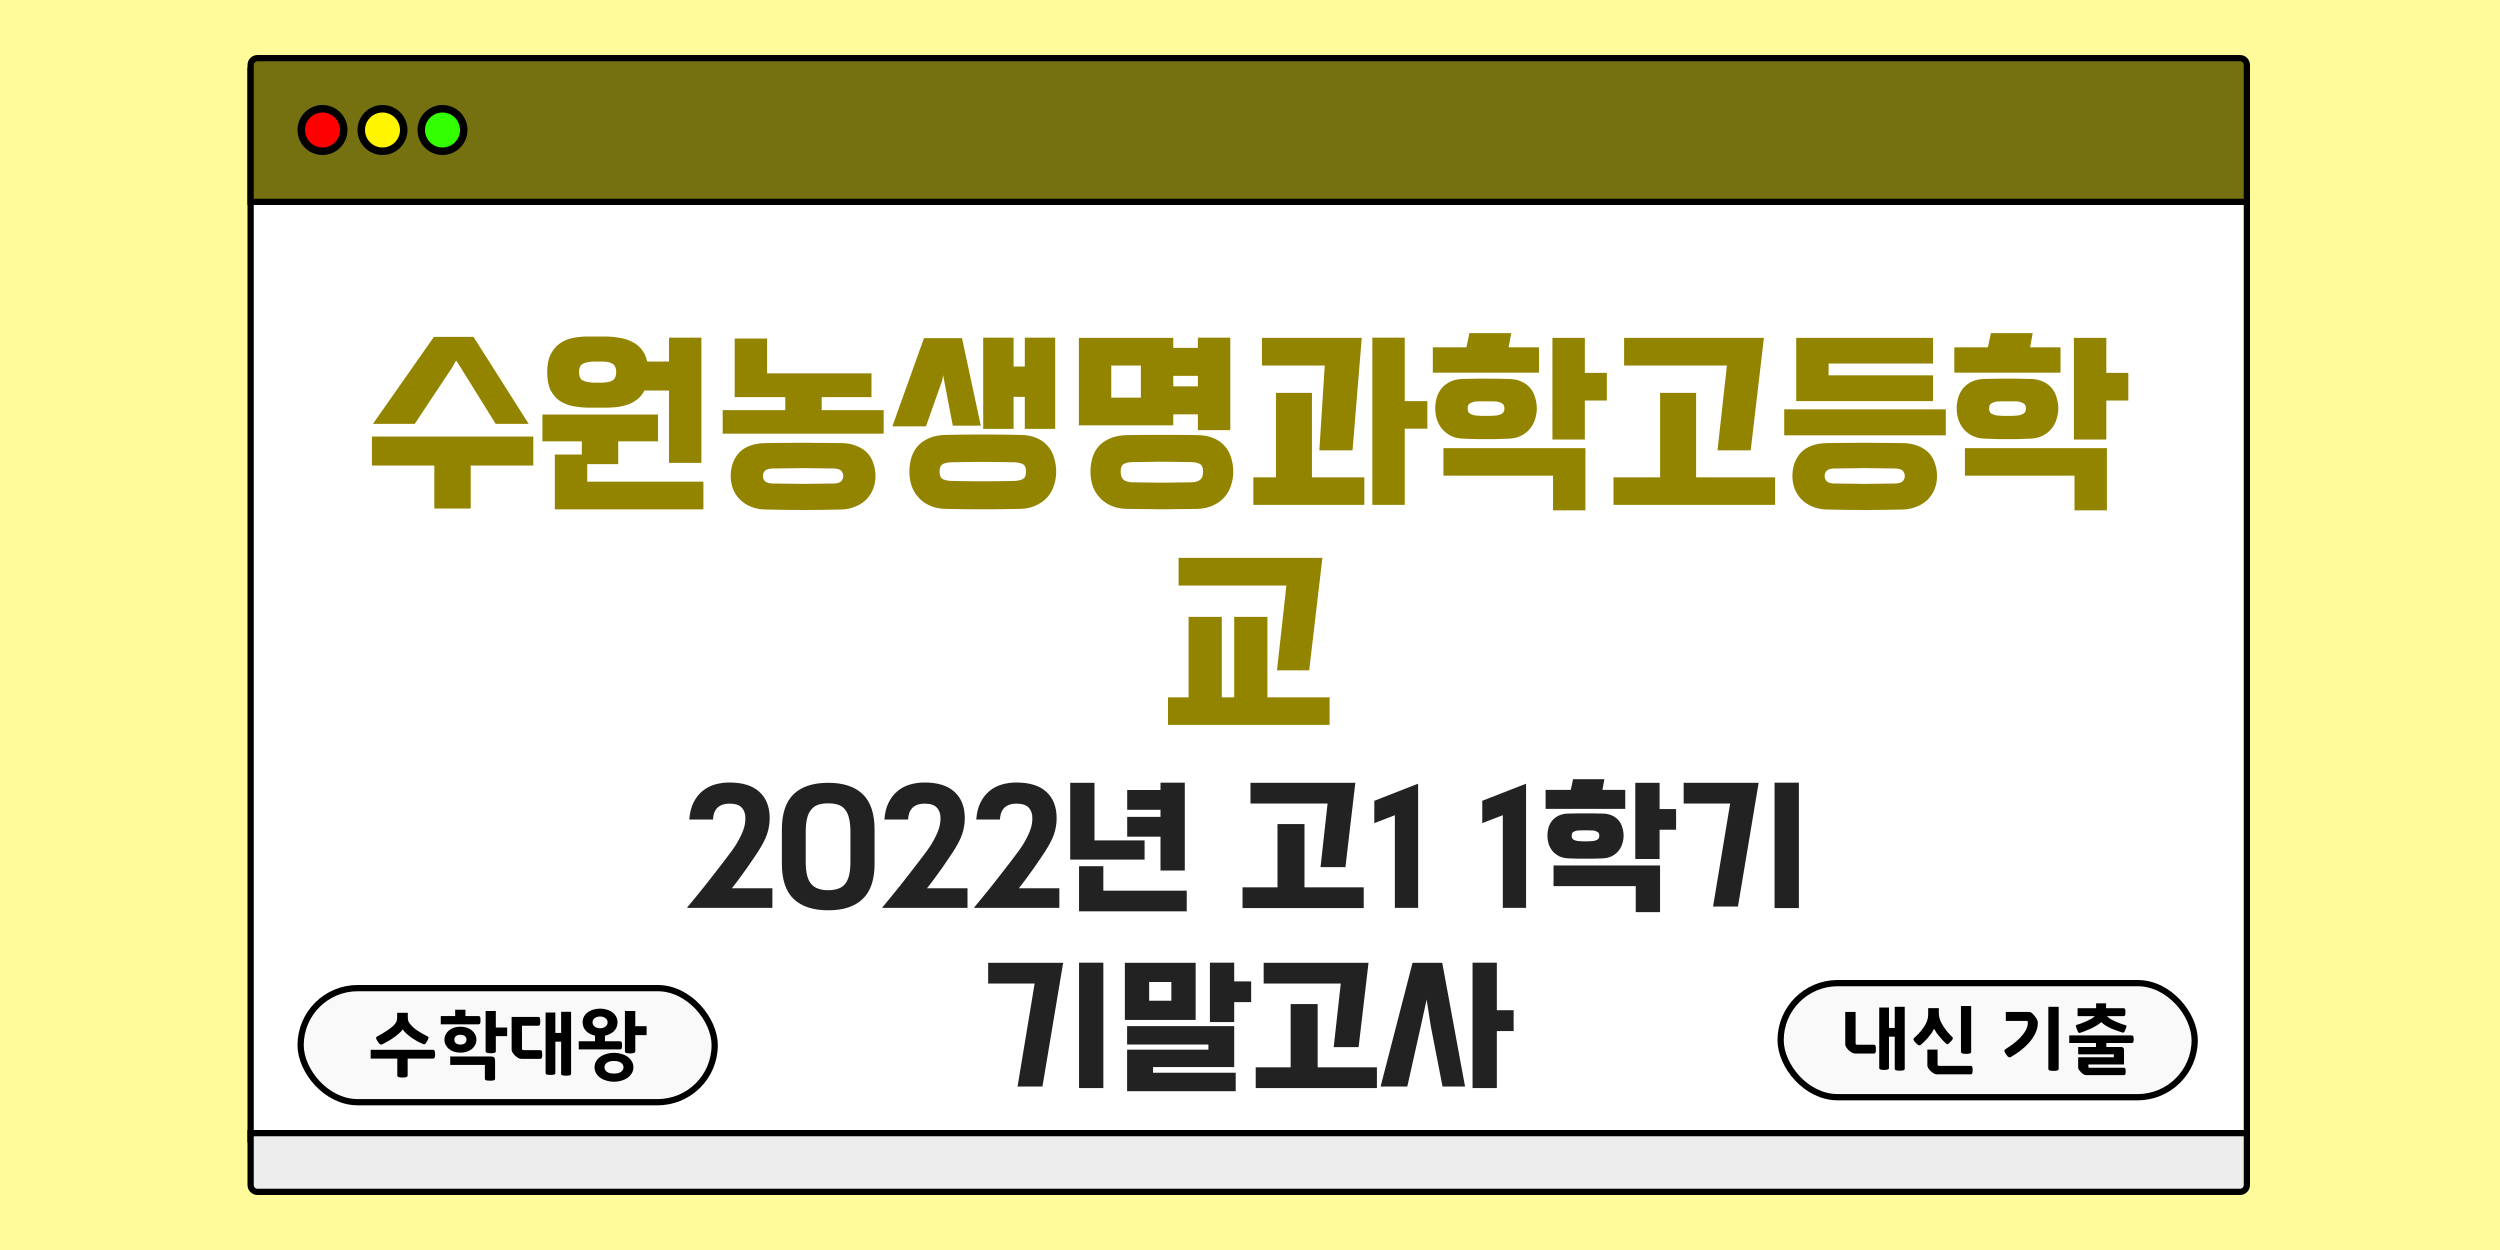
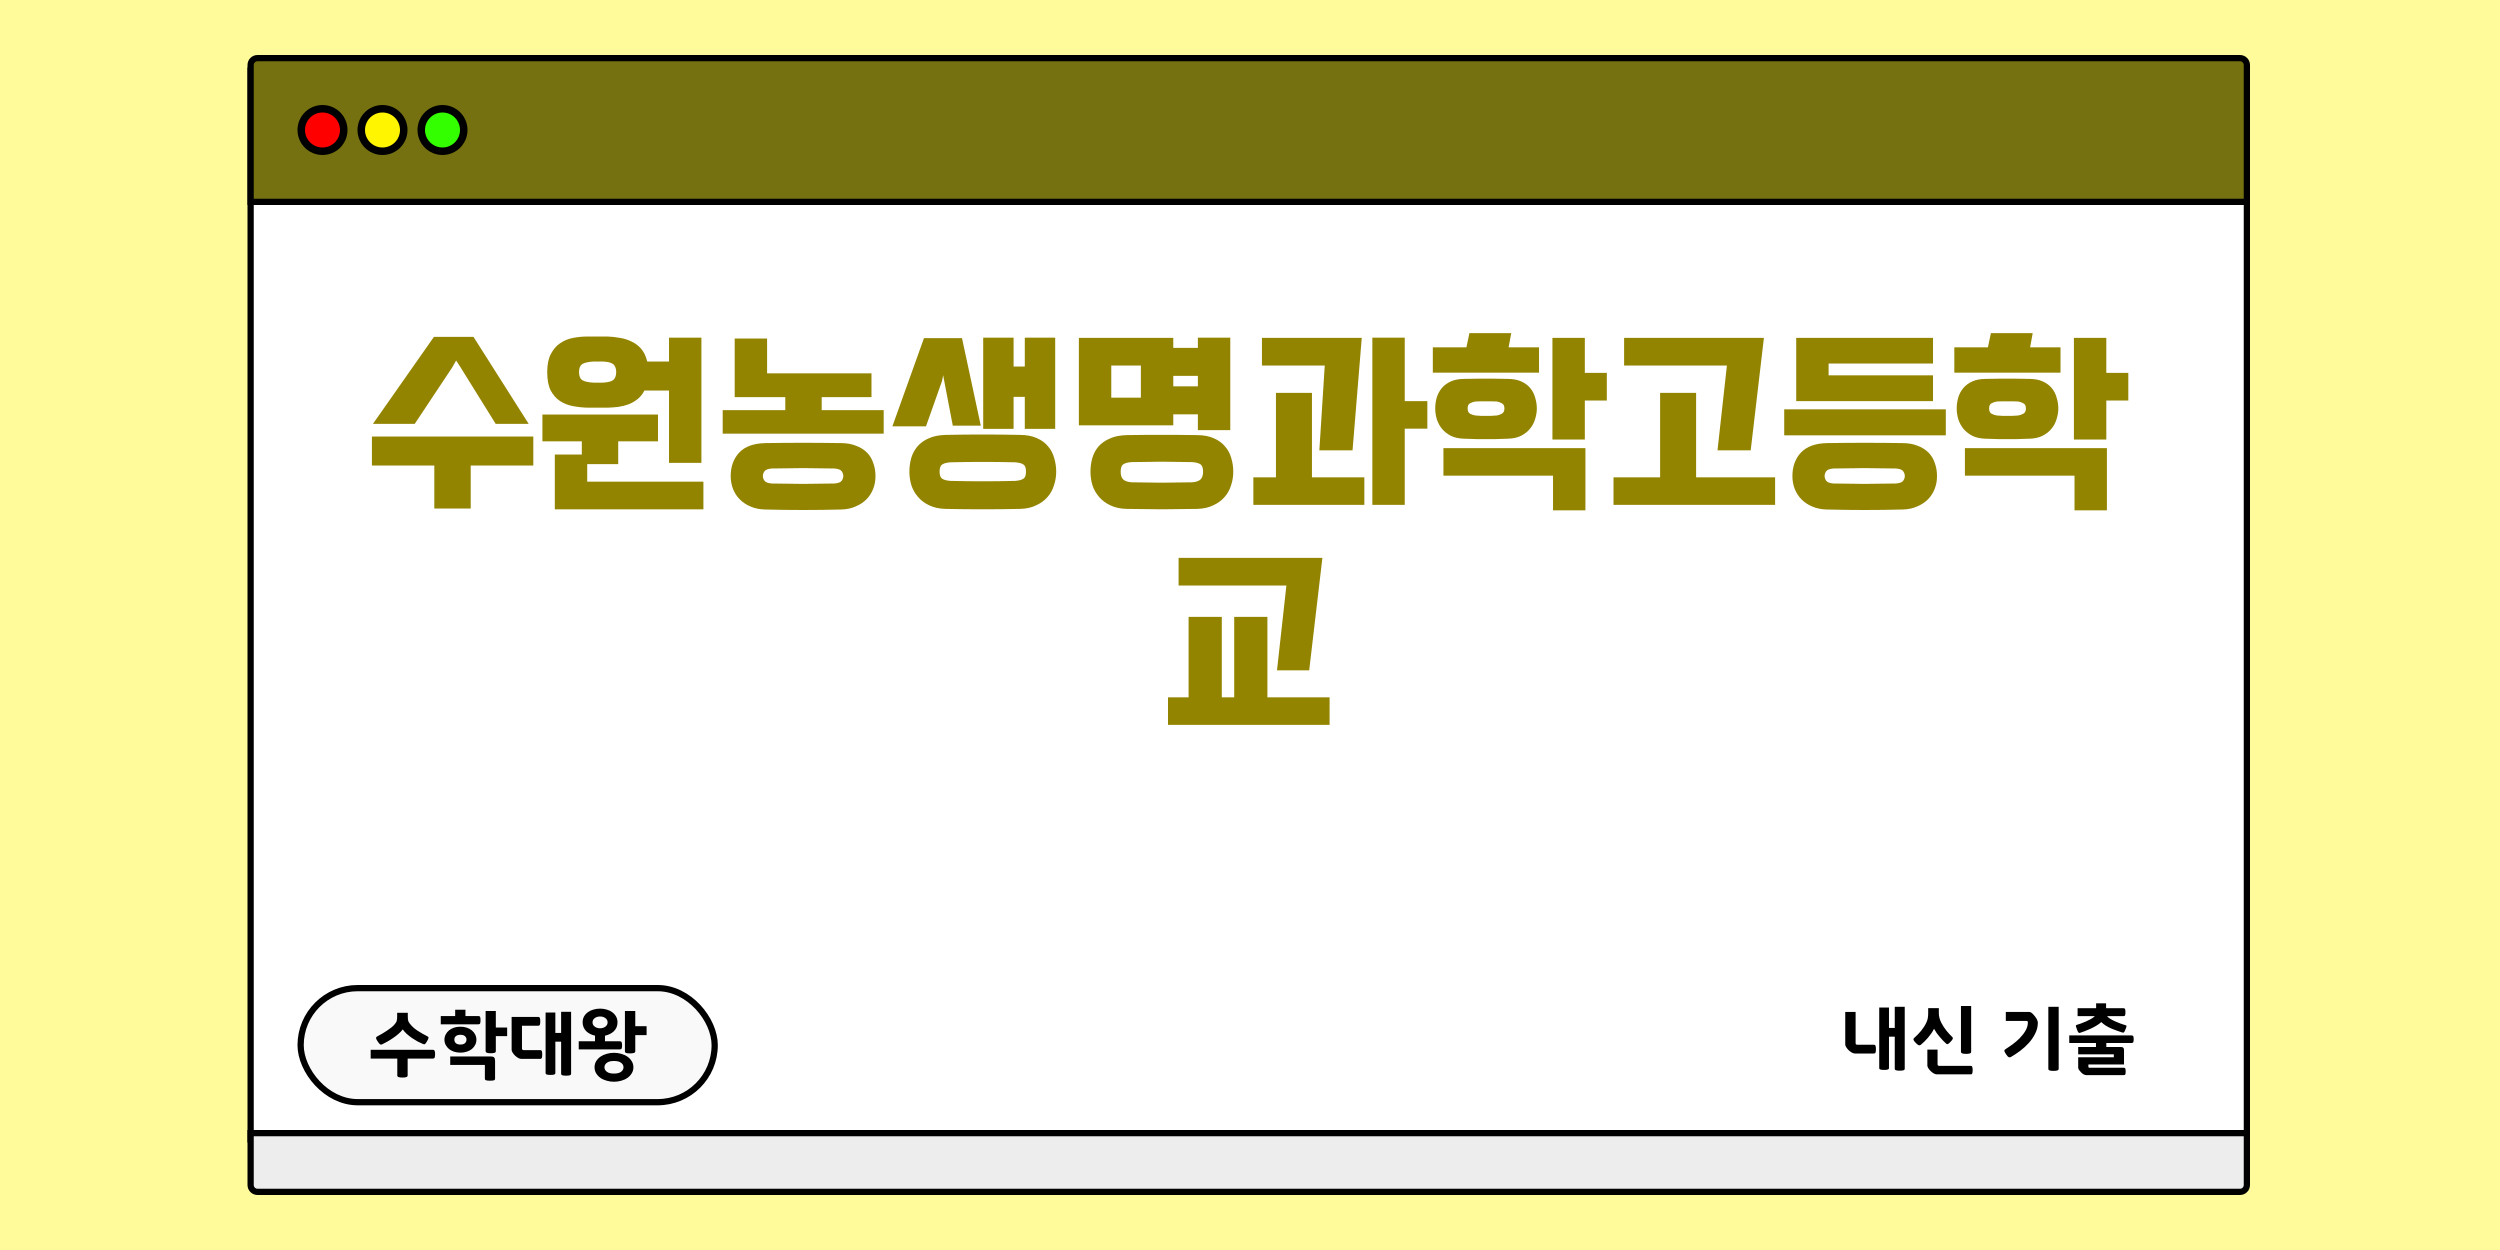
<svg xmlns="http://www.w3.org/2000/svg" width="1000" height="500" viewBox="0 0 1000 500" fill="none">
  <rect width="1000" height="500" fill="#FFFB9B" />
  <rect x="100.25" y="28.25" width="798.5" height="427.5" fill="white" stroke="black" stroke-width="2.5" />
-   <path d="M100.25 26C100.25 24.481 101.481 23.25 103 23.25H896C897.519 23.25 898.75 24.481 898.75 26V80.75H100.25V26Z" fill="#757111" stroke="black" stroke-width="2.5" />
+   <path d="M100.25 26C100.25 24.481 101.481 23.25 103 23.25H896C897.519 23.25 898.75 24.481 898.75 26V80.75H100.25Z" fill="#757111" stroke="black" stroke-width="2.5" />
  <rect x="120.25" y="395.25" width="165.625" height="45.625" rx="22.812" fill="#F9F9F9" stroke="black" stroke-width="2.5" />
  <path d="M188.284 203.4H173.724V186.2H148.764V174.6H213.324V186.2H188.284V203.4ZM211.484 169.56H198.284L183.964 146.52L182.444 144.2L180.924 146.92L165.884 169.56H149.164L173.564 134.76H189.404L211.484 169.56ZM218.885 148.84C218.885 145.853 219.365 143.453 220.325 141.64C221.285 139.773 222.512 138.333 224.005 137.32C225.552 136.253 227.285 135.533 229.205 135.16C231.178 134.787 233.178 134.6 235.205 134.6H242.885C244.592 134.653 246.298 134.84 248.005 135.16C249.712 135.427 251.285 135.933 252.725 136.68C254.218 137.373 255.498 138.36 256.565 139.64C257.632 140.92 258.405 142.573 258.885 144.6H267.605V135.08H280.565V185.16H267.605V156.2H257.765C257.072 157.587 256.165 158.733 255.045 159.64C253.978 160.493 252.778 161.187 251.445 161.72C250.165 162.2 248.778 162.547 247.285 162.76C245.845 162.92 244.405 163.027 242.965 163.08H235.205C233.125 163.027 231.098 162.813 229.125 162.44C227.205 162.067 225.472 161.373 223.925 160.36C222.432 159.347 221.205 157.933 220.245 156.12C219.338 154.253 218.885 151.827 218.885 148.84ZM234.885 185.64V192.68H281.365V203.72H221.925V181.8H232.725V176.52H216.965V165.8H263.205V176.52H247.285V185.64H234.885ZM231.605 148.84C231.605 150.387 232.032 151.453 232.885 152.04C233.792 152.627 235.392 152.973 237.685 153.08H240.485C242.725 153.027 244.272 152.707 245.125 152.12C246.032 151.48 246.485 150.387 246.485 148.84C246.485 147.293 246.032 146.2 245.125 145.56C244.218 144.92 242.645 144.6 240.405 144.6H237.685C235.392 144.707 233.792 145.053 232.885 145.64C232.032 146.227 231.605 147.293 231.605 148.84ZM305.956 203.8C303.823 203.747 301.903 203.347 300.196 202.6C298.543 201.907 297.13 200.973 295.956 199.8C294.783 198.627 293.876 197.24 293.236 195.64C292.596 194.04 292.276 192.307 292.276 190.44C292.276 186.653 293.396 183.533 295.636 181.08C297.93 178.627 301.423 177.347 306.116 177.24C316.196 177.08 326.276 177.08 336.356 177.24C338.65 177.24 340.65 177.587 342.356 178.28C344.116 178.92 345.583 179.827 346.756 181C347.93 182.173 348.783 183.587 349.316 185.24C349.903 186.84 350.196 188.573 350.196 190.44C350.196 192.307 349.876 194.04 349.236 195.64C348.596 197.24 347.69 198.627 346.516 199.8C345.343 200.973 343.903 201.907 342.196 202.6C340.543 203.347 338.65 203.747 336.516 203.8C326.33 204.067 316.143 204.067 305.956 203.8ZM348.596 149.32V158.84H328.676V164.04H353.476V173.48H289.076V164.04H314.116V158.84H293.876V135.4H306.836V149.32H348.596ZM333.716 193.4C335.263 193.293 336.25 192.92 336.676 192.28C337.103 191.693 337.316 191.08 337.316 190.44C337.316 189.747 337.103 189.107 336.676 188.52C336.25 187.88 335.263 187.507 333.716 187.4C331.423 187.347 329.263 187.32 327.236 187.32C325.21 187.267 323.21 187.24 321.236 187.24C319.263 187.24 317.263 187.267 315.236 187.32C313.21 187.32 311.05 187.347 308.756 187.4C307.21 187.507 306.223 187.88 305.796 188.52C305.37 189.107 305.156 189.747 305.156 190.44C305.156 191.08 305.37 191.693 305.796 192.28C306.223 192.92 307.21 193.293 308.756 193.4C311.05 193.453 313.21 193.48 315.236 193.48C317.263 193.533 319.263 193.56 321.236 193.56C323.21 193.56 325.21 193.533 327.236 193.48C329.263 193.48 331.423 193.453 333.716 193.4ZM378.238 203.56C375.731 203.507 373.544 203.027 371.678 202.12C369.864 201.267 368.371 200.147 367.197 198.76C366.024 197.427 365.144 195.88 364.558 194.12C364.024 192.36 363.758 190.547 363.758 188.68C363.758 186.813 363.998 185 364.478 183.24C365.011 181.48 365.838 179.933 366.958 178.6C368.131 177.213 369.651 176.12 371.518 175.32C373.384 174.467 375.678 174.013 378.398 173.96C383.464 173.853 388.371 173.8 393.118 173.8C397.864 173.8 402.771 173.853 407.838 173.96C410.558 173.96 412.851 174.387 414.718 175.24C416.584 176.04 418.078 177.133 419.198 178.52C420.371 179.853 421.198 181.427 421.678 183.24C422.211 185 422.478 186.813 422.478 188.68C422.478 190.547 422.184 192.36 421.598 194.12C421.064 195.88 420.211 197.427 419.038 198.76C417.864 200.147 416.344 201.267 414.478 202.12C412.664 203.027 410.504 203.507 407.998 203.56C402.878 203.667 397.918 203.72 393.118 203.72C388.318 203.72 383.358 203.667 378.238 203.56ZM405.438 146.6H409.918V135.08H422.078V171.56H409.918V158.76H405.438V171.56H393.278V135.08H405.438V146.6ZM392.318 170.28H381.118L377.438 151.08L377.278 150.04L376.798 152.44L370.398 170.52H356.958L369.598 135.24H384.798L392.318 170.28ZM405.998 192.36C407.544 192.253 408.664 191.96 409.358 191.48C410.051 191.053 410.398 190.12 410.398 188.68C410.398 187.187 410.051 186.227 409.358 185.8C408.664 185.32 407.544 185.027 405.998 184.92C401.411 184.813 397.118 184.76 393.118 184.76C389.118 184.76 384.824 184.813 380.238 184.92C378.691 185.027 377.571 185.32 376.878 185.8C376.184 186.227 375.838 187.187 375.838 188.68C375.838 190.12 376.184 191.053 376.878 191.48C377.571 191.96 378.691 192.253 380.238 192.36C384.824 192.467 389.118 192.52 393.118 192.52C397.118 192.52 401.411 192.467 405.998 192.36ZM431.549 135.16H469.309V139.16H479.149V135.08H492.109V172.04H479.149V165.72H469.309V170.12H431.549V148.44V135.16ZM450.669 203.56C448.162 203.507 445.975 203.027 444.109 202.12C442.295 201.267 440.802 200.147 439.629 198.76C438.455 197.427 437.575 195.88 436.989 194.12C436.455 192.36 436.189 190.547 436.189 188.68C436.189 186.813 436.429 185 436.909 183.24C437.442 181.48 438.269 179.933 439.389 178.6C440.562 177.267 442.082 176.2 443.949 175.4C445.815 174.547 448.109 174.093 450.829 174.04C453.335 173.987 455.709 173.96 457.949 173.96C460.242 173.96 462.509 173.96 464.749 173.96C466.989 173.96 469.229 173.96 471.469 173.96C473.762 173.96 476.162 173.987 478.669 174.04C481.389 174.04 483.682 174.467 485.549 175.32C487.415 176.12 488.909 177.213 490.029 178.6C491.202 179.933 492.029 181.48 492.509 183.24C493.042 185 493.309 186.813 493.309 188.68C493.309 190.547 493.015 192.36 492.429 194.12C491.895 195.88 491.042 197.427 489.869 198.76C488.695 200.147 487.175 201.267 485.309 202.12C483.495 203.027 481.335 203.507 478.829 203.56C476.269 203.613 473.842 203.64 471.549 203.64C469.255 203.693 466.989 203.72 464.749 203.72C462.509 203.72 460.242 203.693 457.949 203.64C455.655 203.64 453.229 203.613 450.669 203.56ZM476.829 192.92C478.375 192.813 479.495 192.44 480.189 191.8C480.882 191.16 481.229 190.12 481.229 188.68C481.229 187.187 480.882 186.2 480.189 185.72C479.495 185.24 478.375 184.947 476.829 184.84C474.535 184.787 472.402 184.76 470.429 184.76C468.509 184.707 466.615 184.68 464.749 184.68C462.882 184.68 460.962 184.707 458.989 184.76C457.069 184.76 454.962 184.787 452.669 184.84C451.122 184.947 450.002 185.24 449.309 185.72C448.615 186.2 448.269 187.187 448.269 188.68C448.269 190.12 448.615 191.16 449.309 191.8C450.002 192.44 451.122 192.813 452.669 192.92C454.962 192.973 457.069 193 458.989 193C460.962 193.053 462.882 193.08 464.749 193.08C466.615 193.08 468.509 193.053 470.429 193C472.402 193 474.535 192.973 476.829 192.92ZM456.349 159.08V146.2H444.509V159.08H456.349ZM469.309 154.52H479.149V150.36H469.309V154.52ZM504.78 135.16H544.7L541.02 180.12H527.74L529.9 146.2H504.78V135.16ZM545.74 201.96H501.34V190.92H510.38V157.16H524.78V190.92H545.74V201.96ZM570.94 171.48H561.9V201.96H548.94V135.08H561.9V160.44H570.94V171.48ZM585.611 175.48C583.585 175.427 581.851 175.053 580.411 174.36C578.971 173.613 577.771 172.68 576.811 171.56C575.905 170.44 575.211 169.16 574.731 167.72C574.305 166.28 574.091 164.84 574.091 163.4C574.091 161.96 574.278 160.547 574.651 159.16C575.078 157.72 575.745 156.44 576.651 155.32C577.558 154.2 578.758 153.293 580.251 152.6C581.745 151.907 583.585 151.56 585.771 151.56C587.745 151.507 589.371 151.48 590.651 151.48C591.985 151.48 593.238 151.48 594.411 151.48C595.585 151.48 596.811 151.48 598.091 151.48C599.371 151.48 601.025 151.507 603.051 151.56C605.238 151.56 607.078 151.907 608.571 152.6C610.065 153.293 611.265 154.2 612.171 155.32C613.078 156.44 613.718 157.72 614.091 159.16C614.518 160.547 614.731 161.96 614.731 163.4C614.731 164.84 614.491 166.28 614.011 167.72C613.585 169.16 612.891 170.44 611.931 171.56C611.025 172.68 609.825 173.613 608.331 174.36C606.891 175.053 605.185 175.427 603.211 175.48C601.185 175.533 599.505 175.587 598.171 175.64C596.838 175.64 595.585 175.64 594.411 175.64C593.238 175.64 591.985 175.64 590.651 175.64C589.318 175.587 587.638 175.533 585.611 175.48ZM621.211 190.28H577.371V179.24H634.171V204.12H621.211V190.28ZM642.731 160.2H633.931V175.8H620.971V135.16H633.931V149.16H642.731V160.2ZM615.611 149.08H573.131V138.92H586.571L587.771 133.24H604.491L603.451 138.92H615.611V149.08ZM598.651 166.2C599.398 166.093 600.091 165.853 600.731 165.48C601.425 165.107 601.771 164.413 601.771 163.4C601.771 162.333 601.425 161.64 600.731 161.32C600.091 160.947 599.398 160.707 598.651 160.6C597.585 160.547 596.731 160.52 596.091 160.52C595.505 160.52 594.945 160.52 594.411 160.52C593.878 160.52 593.291 160.52 592.651 160.52C592.065 160.52 591.238 160.547 590.171 160.6C589.425 160.707 588.705 160.947 588.011 161.32C587.371 161.64 587.051 162.333 587.051 163.4C587.051 164.413 587.371 165.107 588.011 165.48C588.705 165.853 589.425 166.093 590.171 166.2C591.238 166.253 592.065 166.307 592.651 166.36C593.291 166.36 593.878 166.36 594.411 166.36C594.945 166.36 595.505 166.36 596.091 166.36C596.731 166.307 597.585 166.253 598.651 166.2ZM649.643 135.16H705.563L700.283 180.12H687.003L690.763 146.2H649.643V135.16ZM710.043 201.96H645.403V190.92H664.043V157.16H678.443V190.92H710.043V201.96ZM778.324 163.72V174.12H713.684V163.72H778.324ZM730.644 203.8C728.51 203.747 726.59 203.347 724.884 202.6C723.23 201.907 721.817 200.973 720.644 199.8C719.47 198.627 718.564 197.24 717.924 195.64C717.284 194.04 716.964 192.307 716.964 190.44C716.964 186.653 718.084 183.533 720.324 181.08C722.617 178.627 726.11 177.347 730.804 177.24C740.83 177.08 750.884 177.08 760.964 177.24C763.257 177.24 765.257 177.587 766.964 178.28C768.724 178.92 770.19 179.827 771.364 181C772.537 182.173 773.39 183.587 773.924 185.24C774.51 186.84 774.804 188.573 774.804 190.44C774.804 192.307 774.484 194.04 773.844 195.64C773.204 197.24 772.297 198.627 771.124 199.8C769.95 200.973 768.51 201.907 766.804 202.6C765.15 203.347 763.257 203.747 761.124 203.8C750.937 204.067 740.777 204.067 730.644 203.8ZM758.324 193.4C759.87 193.293 760.857 192.92 761.284 192.28C761.71 191.693 761.924 191.08 761.924 190.44C761.924 189.747 761.71 189.107 761.284 188.52C760.857 187.88 759.87 187.507 758.324 187.4C756.03 187.347 753.87 187.32 751.844 187.32C749.817 187.267 747.817 187.24 745.844 187.24C743.924 187.24 741.95 187.267 739.924 187.32C737.897 187.32 735.737 187.347 733.444 187.4C731.897 187.507 730.91 187.88 730.484 188.52C730.057 189.107 729.844 189.747 729.844 190.44C729.844 191.08 730.057 191.693 730.484 192.28C730.91 192.92 731.897 193.293 733.444 193.4C735.737 193.453 737.897 193.48 739.924 193.48C741.95 193.533 743.924 193.56 745.844 193.56C747.817 193.56 749.817 193.533 751.844 193.48C753.87 193.48 756.03 193.453 758.324 193.4ZM773.204 150.12V160.44H718.484V135.16H773.204V145.4H731.444V150.12H773.204ZM794.205 175.48C792.178 175.427 790.445 175.053 789.005 174.36C787.565 173.613 786.365 172.68 785.405 171.56C784.498 170.44 783.805 169.16 783.325 167.72C782.898 166.28 782.685 164.84 782.685 163.4C782.685 161.96 782.872 160.547 783.245 159.16C783.672 157.72 784.338 156.44 785.245 155.32C786.152 154.2 787.352 153.293 788.845 152.6C790.338 151.907 792.178 151.56 794.365 151.56C796.338 151.507 797.965 151.48 799.245 151.48C800.578 151.48 801.832 151.48 803.005 151.48C804.178 151.48 805.405 151.48 806.685 151.48C807.965 151.48 809.618 151.507 811.645 151.56C813.832 151.56 815.672 151.907 817.165 152.6C818.658 153.293 819.858 154.2 820.765 155.32C821.672 156.44 822.312 157.72 822.685 159.16C823.112 160.547 823.325 161.96 823.325 163.4C823.325 164.84 823.085 166.28 822.605 167.72C822.178 169.16 821.485 170.44 820.525 171.56C819.618 172.68 818.418 173.613 816.925 174.36C815.485 175.053 813.778 175.427 811.805 175.48C809.778 175.533 808.098 175.587 806.765 175.64C805.432 175.64 804.178 175.64 803.005 175.64C801.832 175.64 800.578 175.64 799.245 175.64C797.912 175.587 796.232 175.533 794.205 175.48ZM829.805 190.28H785.965V179.24H842.765V204.12H829.805V190.28ZM851.325 160.2H842.525V175.8H829.565V135.16H842.525V149.16H851.325V160.2ZM824.205 149.08H781.725V138.92H795.165L796.365 133.24H813.085L812.045 138.92H824.205V149.08ZM807.245 166.2C807.992 166.093 808.685 165.853 809.325 165.48C810.018 165.107 810.365 164.413 810.365 163.4C810.365 162.333 810.018 161.64 809.325 161.32C808.685 160.947 807.992 160.707 807.245 160.6C806.178 160.547 805.325 160.52 804.685 160.52C804.098 160.52 803.538 160.52 803.005 160.52C802.472 160.52 801.885 160.52 801.245 160.52C800.658 160.52 799.832 160.547 798.765 160.6C798.018 160.707 797.298 160.947 796.605 161.32C795.965 161.64 795.645 162.333 795.645 163.4C795.645 164.413 795.965 165.107 796.605 165.48C797.298 165.853 798.018 166.093 798.765 166.2C799.832 166.253 800.658 166.307 801.245 166.36C801.885 166.36 802.472 166.36 803.005 166.36C803.538 166.36 804.098 166.36 804.685 166.36C805.325 166.307 806.178 166.253 807.245 166.2ZM531.839 289.96H467.199V278.92H475.439V246.76H488.719V278.92H493.679V246.76H506.959V278.92H531.839V289.96ZM471.439 223.16H528.959L523.679 268.12H510.799L514.559 234.2H471.439V223.16Z" fill="#938400" />
-   <path d="M274.874 362.98C275.714 361.98 276.754 360.72 277.994 359.2C279.234 357.72 280.534 356.12 281.894 354.4C283.254 352.68 284.614 350.94 285.974 349.18C287.374 347.38 288.654 345.72 289.814 344.2C290.974 342.68 291.954 341.38 292.754 340.3C293.554 339.18 294.074 338.42 294.314 338.02C295.154 336.62 295.814 335.42 296.294 334.42C296.814 333.38 297.194 332.46 297.434 331.66C297.714 330.86 297.894 330.14 297.974 329.5C298.094 328.82 298.154 328.12 298.154 327.4C298.194 325.6 297.714 324.16 296.714 323.08C295.754 322 294.134 321.46 291.854 321.46C290.574 321.46 289.514 321.64 288.674 322C287.834 322.36 287.154 322.84 286.634 323.44C286.154 324.04 285.794 324.72 285.554 325.48C285.354 326.24 285.234 327.02 285.194 327.82H275.714C275.914 325.1 276.494 322.8 277.454 320.92C278.414 319.04 279.614 317.52 281.054 316.36C282.534 315.16 284.194 314.3 286.034 313.78C287.874 313.26 289.794 313 291.794 313C297.074 313 301.074 314.26 303.794 316.78C306.514 319.26 307.874 322.78 307.874 327.34C307.874 328.5 307.774 329.6 307.574 330.64C307.414 331.68 307.154 332.72 306.794 333.76C306.434 334.8 305.954 335.88 305.354 337C304.794 338.08 304.094 339.28 303.254 340.6C302.894 341.12 302.334 341.96 301.574 343.12C300.854 344.24 299.994 345.5 298.994 346.9C298.034 348.26 296.994 349.7 295.874 351.22C294.794 352.7 293.754 354.06 292.754 355.3H308.954V363.16H274.934L274.874 362.98ZM312.752 331.84C312.752 325.44 314.312 320.72 317.432 317.68C320.592 314.64 325.212 313.12 331.292 313.12C337.332 313.12 341.932 314.64 345.092 317.68C348.252 320.72 349.832 325.44 349.832 331.84V345.52C349.832 351.88 348.252 356.56 345.092 359.56C341.972 362.6 337.372 364.12 331.292 364.12C325.212 364.12 320.592 362.6 317.432 359.56C314.312 356.56 312.752 351.88 312.752 345.52V331.84ZM322.292 344.62C322.292 346.82 322.472 348.66 322.832 350.14C323.192 351.58 323.752 352.74 324.512 353.62C325.272 354.5 326.212 355.12 327.332 355.48C328.452 355.88 329.772 356.08 331.292 356.08C332.812 356.08 334.132 355.88 335.252 355.48C336.372 355.12 337.292 354.5 338.012 353.62C338.732 352.74 339.272 351.58 339.632 350.14C339.992 348.66 340.172 346.82 340.172 344.62V332.86C340.172 330.66 339.992 328.82 339.632 327.34C339.272 325.86 338.732 324.68 338.012 323.8C337.292 322.88 336.372 322.24 335.252 321.88C334.132 321.52 332.812 321.34 331.292 321.34C329.772 321.34 328.452 321.52 327.332 321.88C326.212 322.24 325.272 322.88 324.512 323.8C323.752 324.68 323.192 325.86 322.832 327.34C322.472 328.82 322.292 330.66 322.292 332.86V344.62ZM352.921 362.98C353.761 361.98 354.801 360.72 356.041 359.2C357.281 357.72 358.581 356.12 359.941 354.4C361.301 352.68 362.661 350.94 364.021 349.18C365.421 347.38 366.701 345.72 367.861 344.2C369.021 342.68 370.001 341.38 370.801 340.3C371.601 339.18 372.121 338.42 372.361 338.02C373.201 336.62 373.861 335.42 374.341 334.42C374.861 333.38 375.241 332.46 375.481 331.66C375.761 330.86 375.941 330.14 376.021 329.5C376.141 328.82 376.201 328.12 376.201 327.4C376.241 325.6 375.761 324.16 374.761 323.08C373.801 322 372.181 321.46 369.901 321.46C368.621 321.46 367.561 321.64 366.721 322C365.881 322.36 365.201 322.84 364.681 323.44C364.201 324.04 363.841 324.72 363.601 325.48C363.401 326.24 363.281 327.02 363.241 327.82H353.761C353.961 325.1 354.541 322.8 355.501 320.92C356.461 319.04 357.661 317.52 359.101 316.36C360.581 315.16 362.241 314.3 364.081 313.78C365.921 313.26 367.841 313 369.841 313C375.121 313 379.121 314.26 381.841 316.78C384.561 319.26 385.921 322.78 385.921 327.34C385.921 328.5 385.821 329.6 385.621 330.64C385.461 331.68 385.201 332.72 384.841 333.76C384.481 334.8 384.001 335.88 383.401 337C382.841 338.08 382.141 339.28 381.301 340.6C380.941 341.12 380.381 341.96 379.621 343.12C378.901 344.24 378.041 345.5 377.041 346.9C376.081 348.26 375.041 349.7 373.921 351.22C372.841 352.7 371.801 354.06 370.801 355.3H387.001V363.16H352.981L352.921 362.98ZM389.659 362.98C390.499 361.98 391.539 360.72 392.779 359.2C394.019 357.72 395.319 356.12 396.679 354.4C398.039 352.68 399.399 350.94 400.759 349.18C402.159 347.38 403.439 345.72 404.599 344.2C405.759 342.68 406.739 341.38 407.539 340.3C408.339 339.18 408.859 338.42 409.099 338.02C409.939 336.62 410.599 335.42 411.079 334.42C411.599 333.38 411.979 332.46 412.219 331.66C412.499 330.86 412.679 330.14 412.759 329.5C412.879 328.82 412.939 328.12 412.939 327.4C412.979 325.6 412.499 324.16 411.499 323.08C410.539 322 408.919 321.46 406.639 321.46C405.359 321.46 404.299 321.64 403.459 322C402.619 322.36 401.939 322.84 401.419 323.44C400.939 324.04 400.579 324.72 400.339 325.48C400.139 326.24 400.019 327.02 399.979 327.82H390.499C390.699 325.1 391.279 322.8 392.239 320.92C393.199 319.04 394.399 317.52 395.839 316.36C397.319 315.16 398.979 314.3 400.819 313.78C402.659 313.26 404.579 313 406.579 313C411.859 313 415.859 314.26 418.579 316.78C421.299 319.26 422.659 322.78 422.659 327.34C422.659 328.5 422.559 329.6 422.359 330.64C422.199 331.68 421.939 332.72 421.579 333.76C421.219 334.8 420.739 335.88 420.139 337C419.579 338.08 418.879 339.28 418.039 340.6C417.679 341.12 417.119 341.96 416.359 343.12C415.639 344.24 414.779 345.5 413.779 346.9C412.819 348.26 411.779 349.7 410.659 351.22C409.579 352.7 408.539 354.06 407.539 355.3H423.739V363.16H389.719L389.659 362.98ZM450.878 316H464.198V313.06H473.918V348.22H464.198V334.66H450.878V326.74H464.198V323.92H450.878V316ZM457.838 343.84H428.078V313.12H437.798V336.16H457.838V343.84ZM441.338 356.26H474.698V364.54H431.618V346.48H441.338V356.26ZM500.193 313.12H542.133L538.173 346.84H528.213L531.033 321.4H500.193V313.12ZM545.493 363.22H497.013V354.94H510.993V329.62H521.793V354.94H545.493V363.22ZM557.944 363.16V326.08L549.724 329.26V320.32L567.244 313.48V363.16H557.944ZM601.127 363.16V326.08L592.907 329.26V320.32L610.427 313.48V363.16H601.127ZM627.599 343.36C626.079 343.32 624.779 343.04 623.699 342.52C622.619 341.96 621.719 341.26 620.999 340.42C620.319 339.58 619.799 338.62 619.439 337.54C619.119 336.46 618.959 335.38 618.959 334.3C618.959 333.22 619.099 332.16 619.379 331.12C619.699 330.04 620.199 329.08 620.879 328.24C621.559 327.4 622.459 326.72 623.579 326.2C624.699 325.68 626.079 325.42 627.719 325.42C629.199 325.38 630.419 325.36 631.379 325.36C632.379 325.36 633.319 325.36 634.199 325.36C635.079 325.36 635.999 325.36 636.959 325.36C637.919 325.36 639.159 325.38 640.679 325.42C642.319 325.42 643.699 325.68 644.819 326.2C645.939 326.72 646.839 327.4 647.519 328.24C648.199 329.08 648.679 330.04 648.959 331.12C649.279 332.16 649.439 333.22 649.439 334.3C649.439 335.38 649.259 336.46 648.899 337.54C648.579 338.62 648.059 339.58 647.339 340.42C646.659 341.26 645.759 341.96 644.639 342.52C643.559 343.04 642.279 343.32 640.799 343.36C639.279 343.4 638.019 343.44 637.019 343.48C636.019 343.48 635.079 343.48 634.199 343.48C633.319 343.48 632.379 343.48 631.379 343.48C630.379 343.44 629.119 343.4 627.599 343.36ZM654.299 354.46H621.419V346.18H664.019V364.84H654.299V354.46ZM670.439 331.9H663.839V343.6H654.119V313.12H663.839V323.62H670.439V331.9ZM650.099 323.56H618.239V315.94H628.319L629.219 311.68H641.759L640.979 315.94H650.099V323.56ZM637.379 336.4C637.939 336.32 638.459 336.14 638.939 335.86C639.459 335.58 639.719 335.06 639.719 334.3C639.719 333.5 639.459 332.98 638.939 332.74C638.459 332.46 637.939 332.28 637.379 332.2C636.579 332.16 635.939 332.14 635.459 332.14C635.019 332.14 634.599 332.14 634.199 332.14C633.799 332.14 633.359 332.14 632.879 332.14C632.439 332.14 631.819 332.16 631.019 332.2C630.459 332.28 629.919 332.46 629.399 332.74C628.919 332.98 628.679 333.5 628.679 334.3C628.679 335.06 628.919 335.58 629.399 335.86C629.919 336.14 630.459 336.32 631.019 336.4C631.819 336.44 632.439 336.48 632.879 336.52C633.359 336.52 633.799 336.52 634.199 336.52C634.599 336.52 635.019 336.52 635.459 336.52C635.939 336.48 636.579 336.44 637.379 336.4ZM673.463 313.12H703.463L695.183 362.62H685.223L692.063 321.4H673.463V313.12ZM719.543 363.22H709.823V313.06H719.543V363.22ZM395.259 385.12H425.259L416.979 434.62H407.019L413.859 393.4H395.259V385.12ZM441.339 435.22H431.619V385.06H441.339V435.22ZM494.283 429.1V436.48H450.843V419.86H483.363V417.82H450.843V410.44H493.683V426.82H461.223V429.1H494.283ZM478.263 385.12V407.98H449.943V385.12H478.263ZM500.463 400.84H493.683V408.82H483.963V385.06H493.683V392.56H500.463V400.84ZM468.543 400.3V392.8H459.663V400.3H468.543ZM505.466 385.12H547.406L543.446 418.84H533.486L536.306 393.4H505.466V385.12ZM550.766 435.22H502.286V426.94H516.266V401.62H527.066V426.94H550.766V435.22ZM586.017 434.62H577.017L572.277 410.26L570.657 399.82L568.377 410.26L562.917 434.62H552.237L565.017 385.12H576.897L586.017 434.62ZM605.457 412.42H598.737V435.22H589.017V385.06H598.737V404.08H605.457V412.42Z" fill="#222222" />
  <path d="M173.109 419.92C173.509 419.92 173.759 420.07 173.859 420.37C173.979 420.67 174.039 421.11 174.039 421.69C174.039 422.27 173.979 422.71 173.859 423.01C173.759 423.29 173.509 423.43 173.109 423.43H163.059V430.15C163.059 430.49 162.879 430.72 162.519 430.84C162.159 430.96 161.639 431.02 160.959 431.02C160.319 431.02 159.819 430.96 159.459 430.84C159.099 430.74 158.919 430.52 158.919 430.18V423.43H148.269V419.92H173.109ZM169.209 417.61C168.509 417.31 167.769 416.96 166.989 416.56C166.229 416.14 165.479 415.68 164.739 415.18C164.019 414.66 163.339 414.12 162.699 413.56C162.059 412.98 161.529 412.38 161.109 411.76C160.629 412.38 160.029 413 159.309 413.62C158.609 414.22 157.869 414.78 157.089 415.3C156.329 415.82 155.569 416.29 154.809 416.71C154.069 417.13 153.419 417.47 152.859 417.73C152.519 417.89 152.229 417.88 151.989 417.7C151.749 417.52 151.459 417.17 151.119 416.65C150.719 416.07 150.489 415.63 150.429 415.33C150.389 415.01 150.539 414.76 150.879 414.58C151.559 414.2 152.239 413.82 152.919 413.44C153.599 413.04 154.249 412.63 154.869 412.21C155.509 411.79 156.099 411.36 156.639 410.92C157.179 410.48 157.639 410.02 158.019 409.54C158.439 409.02 158.679 408.54 158.739 408.1C158.819 407.66 158.859 407.19 158.859 406.69V405.13H163.119V406.6C163.119 406.98 163.139 407.41 163.179 407.89C163.239 408.37 163.469 408.87 163.869 409.39C164.689 410.47 165.719 411.42 166.959 412.24C168.199 413.04 169.529 413.8 170.949 414.52C171.309 414.7 171.459 414.93 171.399 415.21C171.359 415.47 171.169 415.89 170.829 416.47C170.529 416.99 170.279 417.35 170.079 417.55C169.899 417.75 169.609 417.77 169.209 417.61ZM177.779 415.87C177.779 415.13 177.939 414.45 178.259 413.83C178.579 413.19 179.019 412.64 179.579 412.18C180.139 411.7 180.809 411.33 181.589 411.07C182.369 410.81 183.229 410.68 184.169 410.68C185.089 410.68 185.939 410.81 186.719 411.07C187.519 411.33 188.199 411.7 188.759 412.18C189.319 412.64 189.759 413.19 190.079 413.83C190.399 414.45 190.559 415.13 190.559 415.87C190.559 416.61 190.399 417.3 190.079 417.94C189.759 418.56 189.319 419.11 188.759 419.59C188.199 420.05 187.519 420.41 186.719 420.67C185.939 420.93 185.089 421.06 184.169 421.06C183.229 421.06 182.369 420.93 181.589 420.67C180.809 420.41 180.139 420.05 179.579 419.59C179.019 419.11 178.579 418.56 178.259 417.94C177.939 417.3 177.779 416.61 177.779 415.87ZM194.249 404.41H198.329V411.01H202.859V414.46H198.329V420.4C198.329 420.8 198.129 421.05 197.729 421.15C197.329 421.25 196.849 421.3 196.289 421.3C195.649 421.3 195.149 421.24 194.789 421.12C194.429 420.98 194.249 420.74 194.249 420.4V404.41ZM193.949 425.98H180.089V422.59H196.469C196.989 422.59 197.379 422.72 197.639 422.98C197.899 423.22 198.029 423.66 198.029 424.3V431.44C198.029 431.84 197.829 432.08 197.429 432.16C197.029 432.24 196.549 432.28 195.989 432.28C195.349 432.28 194.849 432.23 194.489 432.13C194.129 432.03 193.949 431.8 193.949 431.44V425.98ZM191.399 406.42C191.739 406.42 191.959 406.55 192.059 406.81C192.159 407.07 192.209 407.48 192.209 408.04C192.209 408.62 192.159 409.05 192.059 409.33C191.959 409.59 191.739 409.72 191.399 409.72H176.309V406.42H182.069V403.9H186.179V406.42H191.399ZM186.599 415.84C186.599 415.28 186.389 414.82 185.969 414.46C185.569 414.1 184.969 413.92 184.169 413.92C183.369 413.92 182.759 414.1 182.339 414.46C181.939 414.82 181.739 415.28 181.739 415.84C181.739 416.42 181.939 416.9 182.339 417.28C182.759 417.64 183.369 417.82 184.169 417.82C184.969 417.82 185.569 417.64 185.969 417.28C186.389 416.9 186.599 416.42 186.599 415.84ZM228.44 429.46C228.44 429.8 228.26 430.02 227.9 430.12C227.56 430.22 227.07 430.27 226.43 430.27C225.81 430.27 225.32 430.22 224.96 430.12C224.62 430.02 224.45 429.8 224.45 429.46V416.68H222.14V429.19C222.14 429.51 221.97 429.72 221.63 429.82C221.31 429.92 220.83 429.97 220.19 429.97C219.57 429.97 219.09 429.92 218.75 429.82C218.41 429.72 218.24 429.51 218.24 429.19V405.01H222.14V413.17H224.45V404.71H228.44V429.46ZM208.79 410.29V419.35C208.79 419.81 209.01 420.04 209.45 420.04H216.08C216.42 420.04 216.64 420.19 216.74 420.49C216.84 420.79 216.89 421.22 216.89 421.78C216.89 422.36 216.84 422.8 216.74 423.1C216.64 423.4 216.42 423.55 216.08 423.55H208.46C208.06 423.55 207.62 423.4 207.14 423.1C206.66 422.8 206.25 422.48 205.91 422.14C205.59 421.8 205.3 421.43 205.04 421.03C204.78 420.61 204.65 420.25 204.65 419.95V406.78H215.3C215.64 406.78 215.86 406.93 215.96 407.23C216.06 407.53 216.11 407.96 216.11 408.52C216.11 409.1 216.06 409.54 215.96 409.84C215.86 410.14 215.64 410.29 215.3 410.29H208.79ZM231.491 419.77V416.5H238.001V414.25C237.321 414.11 236.681 413.89 236.081 413.59C235.481 413.29 234.951 412.92 234.491 412.48C234.051 412.02 233.701 411.5 233.441 410.92C233.181 410.32 233.051 409.66 233.051 408.94C233.051 408.04 233.241 407.25 233.621 406.57C234.021 405.89 234.541 405.32 235.181 404.86C235.841 404.38 236.591 404.03 237.431 403.81C238.271 403.57 239.141 403.45 240.041 403.45C240.941 403.45 241.801 403.57 242.621 403.81C243.461 404.03 244.201 404.38 244.841 404.86C245.501 405.32 246.021 405.89 246.401 406.57C246.801 407.25 247.001 408.04 247.001 408.94C247.001 409.68 246.871 410.35 246.611 410.95C246.351 411.53 245.991 412.05 245.531 412.51C245.071 412.95 244.531 413.32 243.911 413.62C243.311 413.92 242.671 414.14 241.991 414.28V416.5H247.901C248.301 416.5 248.551 416.63 248.651 416.89C248.771 417.15 248.831 417.57 248.831 418.15C248.831 418.73 248.771 419.15 248.651 419.41C248.551 419.65 248.301 419.77 247.901 419.77H231.491ZM253.361 426.91C253.361 427.81 253.141 428.61 252.701 429.31C252.281 430.03 251.711 430.64 250.991 431.14C250.291 431.64 249.471 432.02 248.531 432.28C247.591 432.56 246.611 432.7 245.591 432.7C244.571 432.7 243.591 432.56 242.651 432.28C241.711 432.02 240.881 431.64 240.161 431.14C239.461 430.64 238.891 430.03 238.451 429.31C238.031 428.61 237.821 427.81 237.821 426.91C237.821 426.01 238.031 425.21 238.451 424.51C238.891 423.79 239.461 423.18 240.161 422.68C240.881 422.18 241.711 421.8 242.651 421.54C243.591 421.26 244.571 421.12 245.591 421.12C246.611 421.12 247.591 421.26 248.531 421.54C249.471 421.8 250.291 422.18 250.991 422.68C251.711 423.18 252.281 423.79 252.701 424.51C253.141 425.21 253.361 426.01 253.361 426.91ZM249.971 404.41H254.111V410.47H258.641V414.04H254.111V420.49C254.111 420.83 253.931 421.06 253.571 421.18C253.211 421.3 252.691 421.36 252.011 421.36C251.371 421.36 250.871 421.31 250.511 421.21C250.151 421.09 249.971 420.86 249.971 420.52V404.41ZM249.401 426.91C249.401 426.21 249.091 425.62 248.471 425.14C247.851 424.64 246.891 424.39 245.591 424.39C244.291 424.39 243.331 424.64 242.711 425.14C242.091 425.62 241.781 426.21 241.781 426.91C241.781 427.61 242.091 428.2 242.711 428.68C243.331 429.18 244.291 429.43 245.591 429.43C246.891 429.43 247.851 429.18 248.471 428.68C249.091 428.2 249.401 427.61 249.401 426.91ZM240.011 411.31C240.871 411.31 241.591 411.09 242.171 410.65C242.751 410.21 243.041 409.64 243.041 408.94C243.041 408.24 242.751 407.68 242.171 407.26C241.611 406.82 240.911 406.6 240.071 406.6C239.191 406.6 238.461 406.82 237.881 407.26C237.301 407.68 237.011 408.24 237.011 408.94C237.011 409.64 237.301 410.21 237.881 410.65C238.461 411.09 239.171 411.31 240.011 411.31Z" fill="black" />
  <circle cx="129" cy="52" r="8.5" fill="#FF0000" stroke="black" stroke-width="3" />
  <circle cx="153" cy="52" r="8.5" fill="#FFF500" stroke="black" stroke-width="3" />
  <circle cx="177" cy="52" r="8.5" fill="#33FF00" stroke="black" stroke-width="3" />
  <path d="M100.25 453.25H898.75V474C898.75 475.519 897.519 476.75 896 476.75H103C101.481 476.75 100.25 475.519 100.25 474V453.25Z" fill="#EDEDED" stroke="black" stroke-width="2.5" />
-   <rect x="712.25" y="393.25" width="165.625" height="45.625" rx="22.812" fill="#F9F9F9" stroke="black" stroke-width="2.5" />
  <path d="M761.892 427.46C761.892 427.8 761.712 428.02 761.352 428.12C761.012 428.22 760.522 428.27 759.882 428.27C759.262 428.27 758.772 428.22 758.412 428.12C758.072 428.02 757.902 427.8 757.902 427.46V414.68H755.592V427.19C755.592 427.51 755.422 427.72 755.082 427.82C754.762 427.92 754.282 427.97 753.642 427.97C753.022 427.97 752.542 427.92 752.202 427.82C751.862 427.72 751.692 427.51 751.692 427.19V403.01H755.592V411.17H757.902V402.71H761.892V427.46ZM749.562 417.89C749.902 417.89 750.122 418.05 750.222 418.37C750.322 418.67 750.372 419.1 750.372 419.66C750.372 420.24 750.322 420.68 750.222 420.98C750.122 421.26 749.902 421.4 749.562 421.4H741.912C741.512 421.4 741.072 421.25 740.592 420.95C740.112 420.65 739.702 420.33 739.362 419.99C739.042 419.65 738.752 419.28 738.492 418.88C738.232 418.46 738.102 418.1 738.102 417.8V404.78H742.242V417.2C742.242 417.66 742.462 417.89 742.902 417.89H749.562ZM788.283 426.35C788.623 426.35 788.833 426.5 788.913 426.8C789.013 427.12 789.063 427.54 789.063 428.06C789.063 428.62 789.013 429.04 788.913 429.32C788.833 429.6 788.623 429.74 788.283 429.74H774.693C774.293 429.74 773.853 429.59 773.373 429.29C772.913 429.01 772.523 428.7 772.203 428.36C771.863 428.04 771.563 427.67 771.303 427.25C771.063 426.85 770.943 426.51 770.943 426.23V419.84H775.023V425.69C775.023 426.13 775.253 426.35 775.713 426.35H788.283ZM788.463 420.65C788.463 421.05 788.263 421.3 787.863 421.4C787.463 421.5 786.983 421.55 786.423 421.55C785.783 421.55 785.283 421.49 784.923 421.37C784.563 421.23 784.383 420.99 784.383 420.65V402.41H788.463V420.65ZM778.383 417.38C777.983 417.02 777.573 416.62 777.153 416.18C776.733 415.74 776.313 415.27 775.893 414.77C775.473 414.27 775.063 413.75 774.663 413.21C774.283 412.65 773.933 412.08 773.613 411.5C773.293 412.16 772.923 412.79 772.503 413.39C772.083 413.99 771.643 414.56 771.183 415.1C770.723 415.64 770.253 416.14 769.773 416.6C769.293 417.06 768.833 417.48 768.393 417.86C768.093 418.12 767.773 418.19 767.433 418.07C767.113 417.93 766.733 417.62 766.293 417.14C765.893 416.74 765.613 416.38 765.453 416.06C765.313 415.74 765.383 415.45 765.663 415.19C766.683 414.29 767.623 413.32 768.483 412.28C769.343 411.22 770.033 410.13 770.553 409.01C770.833 408.43 771.023 407.83 771.123 407.21C771.223 406.57 771.273 405.91 771.273 405.23V403.25H775.533V405.23C775.533 406.55 775.873 407.86 776.553 409.16C777.113 410.24 777.783 411.27 778.563 412.25C779.343 413.21 780.103 414.04 780.843 414.74C781.123 415.02 781.203 415.3 781.083 415.58C780.983 415.84 780.713 416.2 780.273 416.66C779.793 417.18 779.423 417.5 779.163 417.62C778.923 417.74 778.663 417.66 778.383 417.38ZM823.474 427.49C823.474 427.83 823.294 428.06 822.934 428.18C822.574 428.3 822.054 428.36 821.374 428.36C820.734 428.36 820.234 428.3 819.874 428.18C819.514 428.08 819.334 427.86 819.334 427.52V402.71H823.474V427.49ZM811.144 408.98C811.144 408.58 810.974 408.38 810.634 408.38H802.324V404.78H811.564C812.024 404.78 812.444 404.95 812.824 405.29C813.204 405.63 813.604 406.07 814.024 406.61C814.424 407.11 814.704 407.57 814.864 407.99C815.044 408.39 815.134 408.74 815.134 409.04C815.134 410.56 814.794 412 814.114 413.36C813.454 414.72 812.594 415.99 811.534 417.17C810.494 418.33 809.334 419.39 808.054 420.35C806.794 421.29 805.554 422.11 804.334 422.81C804.054 422.97 803.774 422.99 803.494 422.87C803.214 422.75 802.884 422.4 802.504 421.82C802.124 421.26 801.884 420.83 801.784 420.53C801.684 420.21 801.804 419.94 802.144 419.72C803.004 419.18 803.954 418.53 804.994 417.77C806.054 416.99 807.034 416.14 807.934 415.22C808.854 414.28 809.614 413.29 810.214 412.25C810.834 411.19 811.144 410.1 811.144 408.98ZM852.637 414.17C852.977 414.17 853.197 414.28 853.297 414.5C853.417 414.72 853.477 415.12 853.477 415.7C853.477 416.28 853.417 416.68 853.297 416.9C853.197 417.1 852.977 417.2 852.637 417.2H842.527V418.79H848.347C848.807 418.79 849.127 418.89 849.307 419.09C849.507 419.27 849.607 419.58 849.607 420.02V425.78H835.357V426.65C835.357 426.95 835.497 427.1 835.777 427.1H849.547C849.867 427.1 850.067 427.23 850.147 427.49C850.227 427.75 850.267 428.11 850.267 428.57C850.267 429.09 850.227 429.46 850.147 429.68C850.067 429.92 849.867 430.04 849.547 430.04H834.457C834.117 430.04 833.767 429.93 833.407 429.71C833.067 429.51 832.757 429.27 832.477 428.99C832.137 428.65 831.847 428.31 831.607 427.97C831.387 427.65 831.277 427.35 831.277 427.07V422.9H845.527V421.73H831.277V418.79H838.387V417.2H827.707V414.17H852.637ZM831.037 406.46V403.28H838.447V401.33H842.437V403.28H849.367C849.707 403.28 849.927 403.4 850.027 403.64C850.127 403.88 850.177 404.28 850.177 404.84C850.177 405.42 850.127 405.84 850.027 406.1C849.927 406.34 849.707 406.46 849.367 406.46H842.827C843.147 406.86 843.607 407.24 844.207 407.6C844.827 407.96 845.497 408.3 846.217 408.62C846.937 408.94 847.657 409.23 848.377 409.49C849.097 409.73 849.717 409.93 850.237 410.09C850.377 410.13 850.477 410.18 850.537 410.24C850.597 410.3 850.617 410.39 850.597 410.51C850.597 410.63 850.557 410.8 850.477 411.02C850.397 411.22 850.287 411.49 850.147 411.83C850.027 412.15 849.917 412.4 849.817 412.58C849.717 412.76 849.617 412.89 849.517 412.97C849.437 413.03 849.337 413.06 849.217 413.06C849.117 413.06 848.987 413.03 848.827 412.97C848.247 412.77 847.597 412.55 846.877 412.31C846.157 412.07 845.417 411.79 844.657 411.47C843.897 411.13 843.157 410.75 842.437 410.33C841.717 409.89 841.077 409.39 840.517 408.83C839.937 409.37 839.247 409.87 838.447 410.33C837.667 410.79 836.877 411.2 836.077 411.56C835.277 411.92 834.527 412.23 833.827 412.49C833.147 412.75 832.617 412.94 832.237 413.06C832.077 413.12 831.937 413.16 831.817 413.18C831.697 413.2 831.587 413.17 831.487 413.09C831.387 413.01 831.277 412.88 831.157 412.7C831.057 412.5 830.937 412.2 830.797 411.8C830.557 411.16 830.407 410.72 830.347 410.48C830.287 410.22 830.417 410.04 830.737 409.94C831.217 409.8 831.787 409.61 832.447 409.37C833.127 409.11 833.817 408.83 834.517 408.53C835.217 408.21 835.867 407.88 836.467 407.54C837.087 407.18 837.577 406.82 837.937 406.46H831.037Z" fill="black" />
</svg>